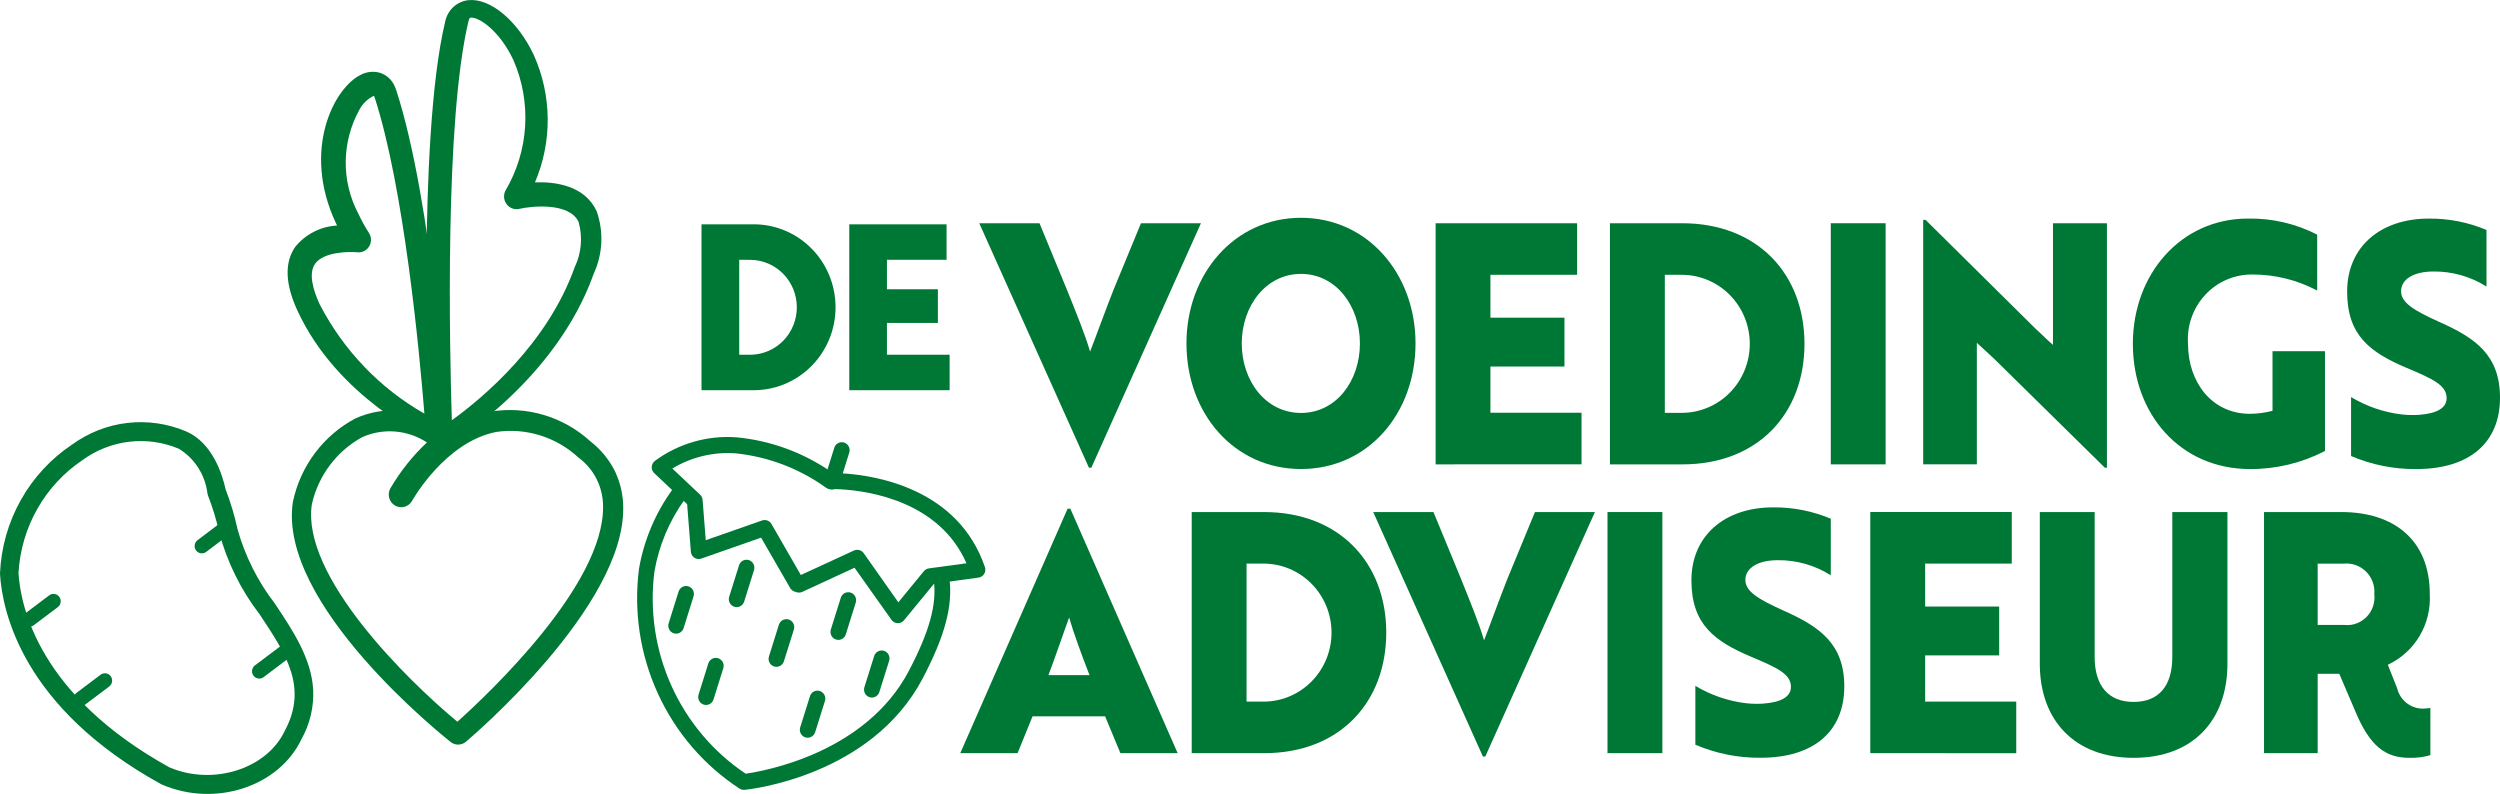
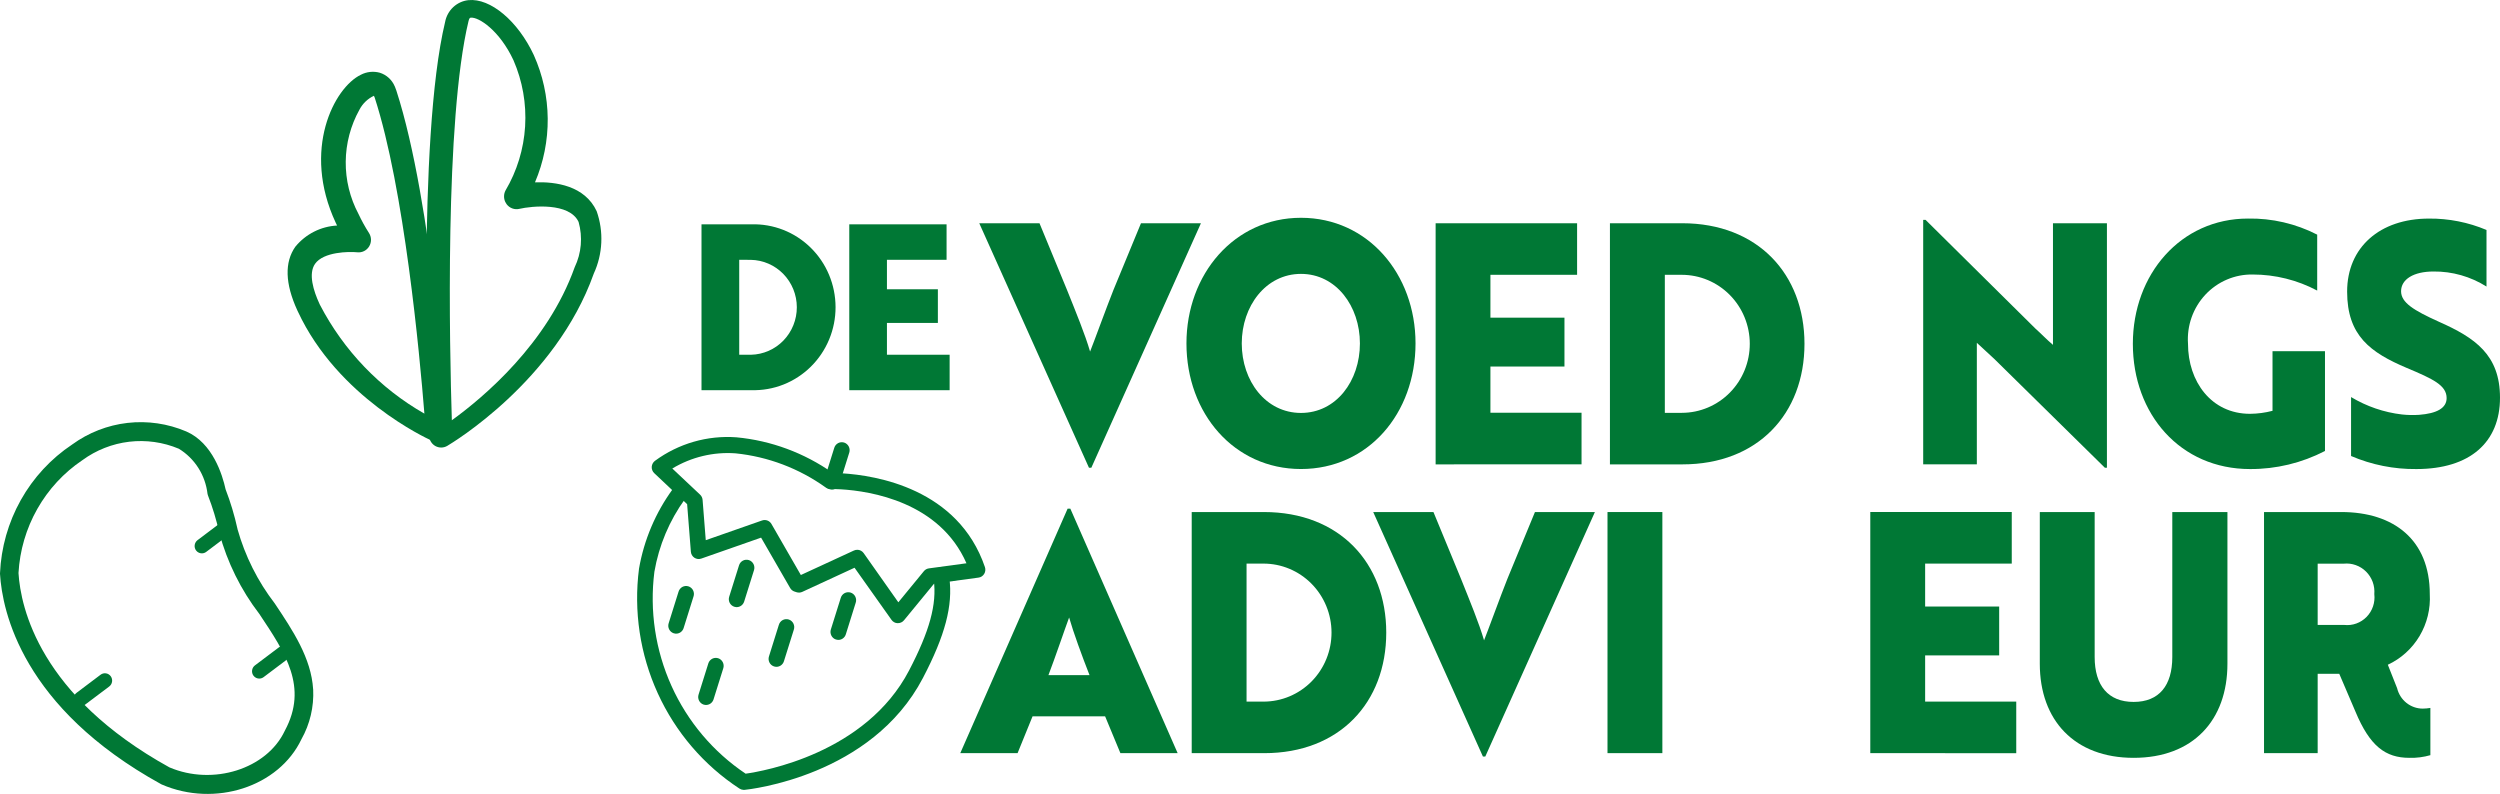
<svg xmlns="http://www.w3.org/2000/svg" width="148" height="47" viewBox="0 0 148 47" fill="none">
  <path d="M41.529 23.098V13.281H44.47C45.118 13.26 45.763 13.371 46.368 13.608C46.973 13.845 47.524 14.203 47.99 14.66C48.456 15.117 48.827 15.664 49.08 16.27C49.333 16.875 49.464 17.526 49.465 18.183C49.466 18.841 49.337 19.491 49.085 20.097C48.833 20.703 48.463 21.252 47.999 21.71C47.534 22.168 46.983 22.527 46.379 22.766C45.775 23.004 45.13 23.117 44.482 23.098H41.529ZM43.762 15.38V21.001H44.458C45.184 20.986 45.875 20.683 46.383 20.156C46.89 19.63 47.174 18.922 47.172 18.186C47.171 17.45 46.884 16.743 46.374 16.219C45.865 15.695 45.172 15.395 44.447 15.383L43.762 15.38Z" fill="#007835" />
  <path d="M50.277 23.099V13.282H56.037V15.381H52.507V17.126H55.522V19.116H52.507V21.002H56.218V23.101L50.277 23.099Z" fill="#007835" />
  <path d="M64.608 27.688H64.466L57.972 13.216H61.538L63.167 17.164C63.699 18.493 64.231 19.781 64.533 20.812C64.728 20.336 65.528 18.136 65.917 17.164L67.546 13.216H71.095L64.608 27.688Z" fill="#007835" />
  <path d="M77.018 12.893C80.97 12.893 83.799 16.214 83.799 20.33C83.799 24.486 80.987 27.766 77.018 27.766C73.067 27.766 70.238 24.485 70.238 20.33C70.238 16.233 73.068 12.893 77.018 12.893ZM77.018 24.446C79.1 24.446 80.507 22.557 80.507 20.331C80.507 18.127 79.101 16.214 77.018 16.214C74.936 16.214 73.512 18.123 73.512 20.331C73.512 22.558 74.936 24.446 77.018 24.446Z" fill="#007835" />
  <path d="M84.989 27.491V13.216H93.364V16.269H88.233V18.807H92.616V21.699H88.233V24.434H93.627V27.487L84.989 27.491Z" fill="#007835" />
  <path d="M95.308 27.491V13.216H99.585C104.056 13.216 106.825 16.23 106.825 20.354C106.825 24.497 104.058 27.491 99.604 27.491H95.308ZM98.558 16.269V24.44H99.568C100.637 24.438 101.66 24.005 102.414 23.237C103.168 22.469 103.59 21.429 103.587 20.346C103.585 19.262 103.159 18.224 102.402 17.459C101.645 16.695 100.619 16.267 99.551 16.269H98.558Z" fill="#007835" />
-   <path d="M111.629 13.216H108.382V27.491H111.629V13.216Z" fill="#007835" />
+   <path d="M111.629 13.216V27.491H111.629V13.216Z" fill="#007835" />
  <path d="M124.607 27.688L118.058 21.245L117.029 20.294V27.49H113.853V13.018H113.995L120.489 19.445C120.844 19.761 121.182 20.119 121.536 20.416V13.216H124.73V27.688H124.607Z" fill="#007835" />
  <path d="M133.203 27.768C129.069 27.768 126.265 24.516 126.265 20.354C126.265 16.23 129.104 12.939 133.079 12.939C134.501 12.913 135.909 13.24 137.178 13.891V17.202C136.001 16.577 134.692 16.251 133.363 16.251C132.839 16.242 132.319 16.343 131.836 16.549C131.352 16.755 130.917 17.061 130.556 17.447C130.196 17.833 129.918 18.291 129.742 18.791C129.565 19.292 129.493 19.824 129.53 20.355C129.53 22.574 130.897 24.498 133.203 24.498C133.652 24.494 134.099 24.434 134.533 24.32V20.79H137.639V26.698C136.266 27.409 134.745 27.776 133.204 27.768" fill="#007835" />
  <path d="M139.183 26.995V23.506C140.106 24.061 141.134 24.413 142.199 24.537C142.535 24.573 142.874 24.58 143.211 24.558C144.258 24.478 144.84 24.161 144.84 23.566C144.84 22.813 144.042 22.436 142.48 21.782C140.333 20.87 138.95 19.879 138.95 17.262C138.95 14.644 140.884 12.94 143.794 12.94C144.963 12.93 146.122 13.159 147.201 13.614V16.964C146.259 16.37 145.169 16.061 144.06 16.073C142.889 16.073 142.144 16.532 142.144 17.242C142.144 17.916 142.889 18.372 144.38 19.046C146.527 19.997 148 21.009 148 23.545C148 26.182 146.225 27.768 143.049 27.768C141.721 27.782 140.405 27.519 139.181 26.995" fill="#007835" />
  <path d="M63.203 30.113H63.364L69.716 44.585H66.327L65.422 42.405H61.128L60.241 44.585H56.849L63.203 30.113ZM64.499 39.966C64.055 38.835 63.54 37.428 63.292 36.556C63.111 37.031 62.422 39.054 62.068 39.966H64.499Z" fill="#007835" />
  <path d="M70.549 44.586V30.313H74.825C79.296 30.313 82.066 33.326 82.066 37.45C82.066 41.593 79.297 44.587 74.844 44.587L70.549 44.586ZM73.796 33.365V41.536H74.807C75.876 41.534 76.899 41.101 77.653 40.334C78.406 39.566 78.829 38.526 78.826 37.442C78.824 36.359 78.397 35.32 77.641 34.556C76.884 33.791 75.858 33.363 74.79 33.365H73.796Z" fill="#007835" />
  <path d="M87.93 44.785H87.788L81.294 30.313H84.86L86.489 34.261C87.021 35.589 87.554 36.877 87.856 37.908C88.05 37.433 88.851 35.232 89.24 34.261L90.869 30.313H94.418L87.93 44.785Z" fill="#007835" />
  <path d="M98.412 30.313H95.164V44.586H98.412V30.313Z" fill="#007835" />
-   <path d="M100.365 44.09V40.602C101.288 41.157 102.316 41.508 103.382 41.633C103.718 41.669 104.056 41.676 104.393 41.653C105.44 41.573 106.023 41.256 106.023 40.661C106.023 39.908 105.224 39.532 103.662 38.878C101.515 37.966 100.132 36.974 100.132 34.357C100.132 31.74 102.066 30.036 104.976 30.036C106.145 30.025 107.304 30.254 108.383 30.709V34.056C107.441 33.462 106.352 33.152 105.242 33.163C104.071 33.163 103.326 33.623 103.326 34.333C103.326 35.007 104.071 35.463 105.562 36.137C107.709 37.089 109.182 38.1 109.182 40.636C109.182 43.273 107.407 44.859 104.231 44.859C102.903 44.873 101.587 44.61 100.363 44.086" fill="#007835" />
  <path d="M110.721 44.586V30.312H119.096V33.365H113.968V35.907H118.351V38.8H113.968V41.536H119.362V44.589L110.721 44.586Z" fill="#007835" />
  <path d="M131.864 39.294C131.864 42.644 129.824 44.864 126.311 44.864C122.815 44.864 120.756 42.645 120.756 39.294V30.313H124.004V38.897C124.004 40.582 124.802 41.554 126.311 41.554C127.82 41.554 128.6 40.583 128.6 38.897V30.313H131.864V39.294Z" fill="#007835" />
  <path d="M137.206 39.888V44.587H134.03V30.313H138.608C141.713 30.313 143.843 31.958 143.843 35.169C143.893 36.04 143.682 36.905 143.239 37.651C142.795 38.398 142.14 38.991 141.359 39.353L141.909 40.741C141.992 41.084 142.185 41.389 142.458 41.608C142.731 41.827 143.069 41.948 143.417 41.95C143.571 41.949 143.726 41.935 143.878 41.91V44.706C143.475 44.822 143.056 44.876 142.637 44.864C141.217 44.864 140.294 44.17 139.443 42.129L138.484 39.888H137.206ZM137.206 33.37V36.997H138.785C139.027 37.023 139.271 36.993 139.499 36.91C139.727 36.827 139.934 36.693 140.105 36.518C140.275 36.343 140.404 36.131 140.483 35.898C140.562 35.665 140.588 35.417 140.559 35.173C140.58 34.928 140.547 34.682 140.463 34.451C140.378 34.221 140.245 34.012 140.072 33.84C139.899 33.667 139.691 33.536 139.462 33.455C139.234 33.373 138.99 33.344 138.749 33.369L137.206 33.37Z" fill="#007835" />
  <path d="M44.001 46.759C43.919 46.754 43.84 46.727 43.771 46.681C41.668 45.304 39.993 43.35 38.941 41.045C37.889 38.74 37.504 36.18 37.83 33.662C38.127 31.953 38.814 30.337 39.834 28.944C39.914 28.854 40.024 28.799 40.143 28.79C40.261 28.78 40.379 28.817 40.471 28.892C40.564 28.968 40.625 29.076 40.641 29.196C40.657 29.315 40.627 29.436 40.558 29.534C39.631 30.81 39.008 32.288 38.74 33.849C38.448 36.155 38.799 38.497 39.754 40.61C40.709 42.723 42.229 44.522 44.142 45.802C45.205 45.653 51.248 44.602 53.814 39.698C55.031 37.369 55.469 35.766 55.279 34.339C55.269 34.276 55.271 34.212 55.285 34.15C55.299 34.089 55.326 34.03 55.362 33.979C55.4 33.928 55.446 33.885 55.5 33.853C55.554 33.82 55.613 33.799 55.675 33.791C55.737 33.782 55.8 33.786 55.861 33.803C55.921 33.82 55.977 33.849 56.026 33.888C56.075 33.927 56.116 33.976 56.146 34.032C56.176 34.088 56.195 34.149 56.201 34.212C56.419 35.851 55.951 37.624 54.635 40.14C51.594 45.954 44.376 46.731 44.07 46.761C44.046 46.763 44.022 46.763 43.998 46.761" fill="#007835" />
  <path d="M53.128 36.893C53.059 36.889 52.992 36.869 52.931 36.835C52.87 36.801 52.818 36.754 52.778 36.697L50.589 33.61L47.493 35.04C47.388 35.088 47.269 35.096 47.159 35.06L47.037 35.021C46.927 34.986 46.834 34.91 46.776 34.809L45.057 31.828L41.514 33.069C41.447 33.093 41.375 33.1 41.305 33.091C41.234 33.082 41.167 33.057 41.108 33.018C41.048 32.978 40.998 32.926 40.962 32.864C40.926 32.802 40.904 32.732 40.899 32.66L40.678 29.846L38.73 28.01C38.68 27.963 38.64 27.904 38.615 27.839C38.589 27.774 38.578 27.704 38.582 27.635C38.587 27.565 38.606 27.497 38.64 27.436C38.673 27.374 38.719 27.321 38.775 27.28C40.172 26.255 41.88 25.762 43.599 25.889C45.648 26.082 47.612 26.81 49.301 28C49.433 28 49.615 28.007 49.844 28.02C51.86 28.141 56.723 28.925 58.308 33.573C58.33 33.639 58.338 33.709 58.33 33.779C58.323 33.848 58.3 33.915 58.264 33.974C58.228 34.034 58.179 34.084 58.122 34.123C58.064 34.161 57.999 34.185 57.93 34.194L55.297 34.552L53.516 36.721C53.471 36.777 53.413 36.821 53.348 36.85C53.283 36.88 53.213 36.894 53.142 36.891H53.131M50.778 32.547C50.846 32.552 50.914 32.572 50.974 32.605C51.035 32.639 51.087 32.686 51.128 32.743L53.181 35.656L54.694 33.813C54.768 33.722 54.874 33.663 54.99 33.648L57.215 33.346C55.625 29.714 51.532 29.073 49.786 28.968C49.48 28.95 49.262 28.949 49.159 28.95C49.059 28.95 48.961 28.918 48.88 28.858C47.304 27.73 45.467 27.034 43.547 26.838C42.237 26.742 40.93 27.056 39.801 27.736L41.446 29.284C41.531 29.364 41.584 29.474 41.593 29.592L41.781 31.979L45.117 30.811C45.219 30.776 45.33 30.777 45.43 30.815C45.531 30.852 45.616 30.925 45.67 31.019L47.41 34.041L50.55 32.592C50.619 32.559 50.695 32.544 50.77 32.549" fill="#007835" />
  <path d="M39.999 37.513C39.961 37.511 39.923 37.503 39.886 37.491C39.768 37.453 39.671 37.37 39.614 37.259C39.557 37.148 39.546 37.018 39.584 36.899L40.167 35.036C40.184 34.975 40.213 34.918 40.252 34.868C40.29 34.818 40.339 34.777 40.394 34.747C40.449 34.717 40.51 34.698 40.572 34.692C40.634 34.686 40.697 34.693 40.757 34.712C40.816 34.731 40.872 34.762 40.919 34.804C40.967 34.845 41.005 34.896 41.033 34.953C41.061 35.01 41.077 35.072 41.08 35.135C41.084 35.199 41.075 35.262 41.053 35.322L40.47 37.184C40.438 37.284 40.375 37.37 40.289 37.43C40.204 37.489 40.102 37.519 39.998 37.512" fill="#007835" />
  <path d="M43.582 35.942C43.544 35.939 43.506 35.932 43.47 35.92C43.412 35.901 43.358 35.871 43.311 35.831C43.264 35.791 43.225 35.742 43.197 35.687C43.169 35.632 43.152 35.572 43.147 35.51C43.142 35.449 43.149 35.386 43.168 35.327L43.751 33.466C43.788 33.346 43.87 33.247 43.98 33.189C44.09 33.132 44.217 33.121 44.335 33.158C44.452 33.196 44.55 33.28 44.607 33.391C44.664 33.502 44.675 33.632 44.638 33.751L44.054 35.614C44.022 35.714 43.959 35.8 43.873 35.86C43.788 35.919 43.685 35.948 43.582 35.942Z" fill="#007835" />
  <path d="M45.937 39.476C45.899 39.474 45.861 39.466 45.824 39.454C45.766 39.435 45.712 39.405 45.665 39.365C45.618 39.326 45.58 39.277 45.552 39.222C45.524 39.167 45.507 39.107 45.501 39.045C45.496 38.983 45.503 38.921 45.522 38.862L46.105 36.999C46.122 36.938 46.151 36.881 46.19 36.831C46.229 36.781 46.277 36.74 46.332 36.71C46.387 36.679 46.448 36.661 46.51 36.655C46.572 36.649 46.635 36.655 46.695 36.675C46.755 36.694 46.81 36.725 46.857 36.767C46.905 36.808 46.944 36.859 46.971 36.916C46.999 36.973 47.015 37.035 47.019 37.098C47.022 37.161 47.013 37.225 46.992 37.285L46.408 39.147C46.377 39.247 46.313 39.333 46.228 39.393C46.143 39.452 46.041 39.481 45.937 39.475" fill="#007835" />
  <path d="M49.223 28.984C49.184 28.982 49.146 28.975 49.109 28.962C48.992 28.924 48.894 28.84 48.837 28.729C48.781 28.618 48.77 28.489 48.807 28.369L49.39 26.507C49.427 26.388 49.51 26.289 49.62 26.231C49.729 26.174 49.857 26.163 49.974 26.2C50.092 26.238 50.19 26.322 50.247 26.433C50.303 26.544 50.314 26.674 50.277 26.793L49.694 28.655C49.663 28.755 49.599 28.841 49.514 28.901C49.429 28.96 49.327 28.989 49.224 28.983" fill="#007835" />
  <path d="M49.603 37.881C49.564 37.878 49.526 37.871 49.489 37.859C49.371 37.822 49.273 37.738 49.217 37.627C49.16 37.516 49.149 37.386 49.186 37.267L49.769 35.406C49.786 35.344 49.815 35.287 49.853 35.237C49.892 35.188 49.941 35.146 49.996 35.116C50.051 35.086 50.111 35.067 50.174 35.061C50.236 35.055 50.299 35.062 50.359 35.081C50.418 35.1 50.474 35.131 50.521 35.173C50.569 35.214 50.607 35.265 50.635 35.322C50.663 35.379 50.679 35.441 50.682 35.504C50.686 35.568 50.677 35.631 50.655 35.691L50.072 37.554C50.041 37.654 49.978 37.74 49.893 37.799C49.808 37.859 49.706 37.888 49.603 37.882" fill="#007835" />
  <path d="M41.77 41.735C41.732 41.732 41.694 41.725 41.657 41.713C41.599 41.694 41.545 41.664 41.498 41.624C41.451 41.584 41.413 41.535 41.385 41.48C41.357 41.425 41.34 41.365 41.334 41.303C41.329 41.242 41.336 41.179 41.355 41.12L41.938 39.258C41.978 39.143 42.062 39.049 42.169 38.995C42.277 38.941 42.401 38.931 42.516 38.968C42.631 39.005 42.727 39.086 42.784 39.193C42.841 39.3 42.856 39.426 42.824 39.543L42.241 41.405C42.209 41.505 42.146 41.592 42.061 41.651C41.976 41.71 41.873 41.739 41.77 41.733" fill="#007835" />
-   <path d="M47.787 43.674C47.749 43.671 47.711 43.664 47.674 43.652C47.556 43.614 47.459 43.53 47.402 43.419C47.345 43.307 47.334 43.178 47.372 43.059L47.956 41.197C47.996 41.082 48.079 40.988 48.187 40.934C48.295 40.88 48.419 40.87 48.534 40.907C48.648 40.944 48.745 41.025 48.802 41.132C48.859 41.239 48.873 41.365 48.842 41.482L48.258 43.344C48.226 43.444 48.163 43.531 48.077 43.59C47.992 43.649 47.89 43.678 47.786 43.672" fill="#007835" />
-   <path d="M51.588 41.295C51.549 41.292 51.511 41.285 51.474 41.274C51.416 41.255 51.362 41.225 51.316 41.185C51.269 41.145 51.23 41.096 51.202 41.041C51.174 40.986 51.157 40.926 51.152 40.864C51.147 40.803 51.154 40.741 51.172 40.682L51.756 38.819C51.797 38.704 51.88 38.61 51.988 38.556C52.096 38.502 52.22 38.493 52.334 38.529C52.449 38.566 52.545 38.647 52.602 38.754C52.66 38.861 52.674 38.987 52.642 39.104L52.058 40.966C52.026 41.066 51.963 41.153 51.878 41.212C51.792 41.271 51.69 41.3 51.587 41.294" fill="#007835" />
-   <path d="M36.442 27.98C36.738 28.626 36.892 29.328 36.895 30.04C36.974 35.916 27.962 43.59 27.579 43.914C27.453 44.02 27.296 44.079 27.133 44.081C26.97 44.084 26.811 44.03 26.682 43.929C26.263 43.597 16.417 35.758 17.339 29.712C17.559 28.661 18.006 27.672 18.648 26.817C19.29 25.962 20.11 25.262 21.049 24.766C21.903 24.382 22.839 24.229 23.768 24.321C24.697 24.413 25.587 24.748 26.35 25.292C26.419 25.334 26.48 25.388 26.531 25.451C27.289 24.928 28.14 24.56 29.037 24.368C30.088 24.194 31.165 24.26 32.188 24.564C33.211 24.867 34.153 25.4 34.946 26.122C35.582 26.614 36.096 27.25 36.446 27.98M27.074 42.729C28.919 41.076 35.762 34.632 35.701 29.98C35.701 29.418 35.571 28.863 35.319 28.361C35.067 27.86 34.702 27.426 34.253 27.095C33.6 26.488 32.821 26.037 31.974 25.773C31.127 25.51 30.233 25.442 29.357 25.574C26.327 26.192 24.417 29.613 24.398 29.644C24.303 29.817 24.143 29.945 23.955 30C23.766 30.054 23.564 30.03 23.393 29.933C23.222 29.837 23.096 29.675 23.042 29.483C22.989 29.292 23.012 29.087 23.108 28.914C23.697 27.905 24.427 26.988 25.274 26.192C24.712 25.823 24.068 25.602 23.4 25.547C22.733 25.492 22.062 25.605 21.448 25.877C20.7 26.284 20.046 26.85 19.531 27.536C19.015 28.221 18.651 29.011 18.462 29.851C17.818 34.074 24.073 40.238 27.077 42.727" fill="#007835" />
  <path d="M31.603 3.265C32.133 4.445 32.413 5.725 32.425 7.022C32.436 8.319 32.179 9.604 31.671 10.794C32.897 10.751 34.618 10.989 35.322 12.501C35.747 13.709 35.686 15.037 35.151 16.199C32.884 22.573 26.734 26.244 26.477 26.396C26.371 26.459 26.25 26.493 26.127 26.494C26.004 26.496 25.883 26.465 25.775 26.406C25.667 26.346 25.576 26.259 25.511 26.153C25.446 26.047 25.409 25.926 25.404 25.801C25.373 25.087 24.68 8.266 26.351 1.299C26.414 0.963 26.582 0.656 26.83 0.423C27.078 0.191 27.392 0.046 27.728 0.009C29.032 -0.124 30.662 1.244 31.603 3.264V3.265ZM29.91 11.95C29.861 11.845 29.837 11.729 29.84 11.613C29.842 11.497 29.871 11.382 29.925 11.279C30.606 10.126 31.005 8.824 31.087 7.482C31.169 6.14 30.933 4.797 30.398 3.567C29.576 1.801 28.335 0.997 27.874 1.047C27.832 1.047 27.783 1.057 27.737 1.247C26.323 7.125 26.614 20.59 26.749 24.88C28.611 23.533 32.411 20.346 34.021 15.821C34.421 14.987 34.504 14.032 34.253 13.14C33.71 11.969 31.482 12.194 30.746 12.364C30.608 12.397 30.463 12.388 30.329 12.339C30.196 12.291 30.079 12.204 29.992 12.089C29.96 12.046 29.933 12.001 29.91 11.952" fill="#007835" />
  <path d="M23.374 5.119C23.409 5.198 23.439 5.278 23.464 5.36C25.627 12.027 26.477 24.812 26.512 25.352C26.521 25.476 26.497 25.601 26.444 25.714C26.39 25.826 26.309 25.923 26.208 25.995C26.107 26.066 25.989 26.11 25.867 26.122C25.744 26.134 25.62 26.113 25.508 26.062C25.284 25.961 20 23.533 17.634 18.442L17.599 18.369C16.875 16.788 16.838 15.523 17.485 14.604C17.789 14.234 18.166 13.931 18.591 13.716C19.016 13.5 19.48 13.377 19.955 13.352C19.926 13.294 19.898 13.237 19.871 13.178C17.863 8.863 19.78 5.185 21.365 4.424C21.71 4.245 22.108 4.202 22.482 4.305C22.68 4.366 22.862 4.471 23.015 4.611C23.169 4.751 23.29 4.924 23.371 5.117M25.124 24.489C24.84 20.936 23.929 11.163 22.183 5.779C22.171 5.742 22.155 5.705 22.136 5.671C21.77 5.842 21.47 6.13 21.28 6.491C20.757 7.431 20.477 8.491 20.467 9.572C20.457 10.652 20.717 11.717 21.223 12.667C21.405 13.057 21.613 13.434 21.845 13.795C21.92 13.912 21.961 14.049 21.963 14.189C21.964 14.33 21.927 14.467 21.854 14.587C21.782 14.706 21.678 14.802 21.554 14.864C21.43 14.926 21.291 14.951 21.154 14.936C20.666 14.886 19.155 14.901 18.651 15.619C18.24 16.204 18.56 17.222 18.906 17.971L18.937 18.039C20.344 20.748 22.492 22.987 25.124 24.487" fill="#007835" />
  <path d="M18.54 40.81C18.591 41.843 18.349 42.868 17.843 43.766C16.506 46.578 12.725 47.805 9.579 46.443L9.532 46.42C1.33 41.898 0.135 36.206 0 33.974V33.941C0.066 32.417 0.488 30.931 1.231 29.604C1.974 28.278 3.017 27.15 4.275 26.313C5.241 25.611 6.369 25.171 7.55 25.036C8.732 24.901 9.927 25.075 11.024 25.541C12.596 26.221 13.172 28.126 13.354 28.965C13.648 29.727 13.883 30.512 14.059 31.311V31.321C14.508 32.919 15.257 34.413 16.265 35.723C17.334 37.323 18.427 38.96 18.538 40.81M10.03 45.428C12.607 46.53 15.791 45.525 16.855 43.272L16.868 43.246C18.245 40.675 16.906 38.671 15.355 36.348C14.261 34.922 13.454 33.292 12.982 31.549C12.817 30.794 12.593 30.054 12.313 29.334L12.286 29.242C12.223 28.695 12.038 28.168 11.744 27.704C11.45 27.241 11.055 26.851 10.589 26.566C9.66 26.176 8.647 26.033 7.647 26.151C6.648 26.27 5.695 26.645 4.878 27.242C3.779 27.98 2.865 28.969 2.208 30.129C1.551 31.288 1.17 32.587 1.095 33.923C1.223 35.981 2.354 41.184 10.03 45.428Z" fill="#007835" />
  <path d="M15.077 40.076C15.049 40.053 15.024 40.027 15.004 39.998C14.97 39.952 14.946 39.9 14.932 39.844C14.919 39.789 14.916 39.731 14.925 39.675C14.933 39.618 14.952 39.564 14.981 39.515C15.01 39.466 15.049 39.424 15.094 39.39L16.519 38.317C16.61 38.248 16.724 38.219 16.837 38.236C16.949 38.253 17.05 38.314 17.118 38.407C17.185 38.499 17.214 38.615 17.198 38.729C17.181 38.843 17.12 38.946 17.029 39.014L15.604 40.087C15.528 40.144 15.435 40.174 15.339 40.172C15.244 40.17 15.153 40.136 15.079 40.075" fill="#007835" />
  <path d="M11.678 32.662C11.651 32.639 11.626 32.613 11.605 32.584C11.571 32.538 11.547 32.486 11.534 32.431C11.52 32.375 11.518 32.318 11.526 32.261C11.534 32.205 11.554 32.151 11.583 32.102C11.612 32.053 11.65 32.01 11.695 31.976L13.12 30.903C13.211 30.834 13.326 30.805 13.438 30.822C13.55 30.839 13.652 30.901 13.719 30.993C13.787 31.086 13.816 31.202 13.799 31.316C13.782 31.43 13.722 31.532 13.63 31.601L12.206 32.673C12.129 32.731 12.036 32.761 11.941 32.758C11.846 32.756 11.754 32.722 11.68 32.661" fill="#007835" />
  <path d="M4.514 41.702C4.486 41.679 4.461 41.653 4.44 41.624C4.407 41.578 4.383 41.526 4.369 41.47C4.356 41.415 4.353 41.357 4.361 41.301C4.37 41.244 4.389 41.19 4.418 41.141C4.447 41.092 4.486 41.05 4.531 41.016L5.955 39.943C6.001 39.909 6.052 39.884 6.106 39.87C6.161 39.856 6.218 39.853 6.273 39.862C6.329 39.87 6.382 39.889 6.431 39.919C6.479 39.948 6.521 39.987 6.555 40.033C6.588 40.078 6.612 40.13 6.626 40.186C6.64 40.241 6.643 40.299 6.634 40.355C6.626 40.412 6.607 40.466 6.578 40.515C6.549 40.564 6.511 40.606 6.466 40.64L5.041 41.713C4.965 41.77 4.872 41.8 4.776 41.798C4.681 41.796 4.589 41.761 4.515 41.701" fill="#007835" />
-   <path d="M1.471 37.003C1.443 36.98 1.419 36.954 1.397 36.925C1.364 36.879 1.34 36.827 1.326 36.771C1.313 36.716 1.31 36.658 1.318 36.602C1.327 36.545 1.346 36.491 1.375 36.442C1.404 36.394 1.443 36.351 1.488 36.317L2.913 35.244C2.958 35.21 3.009 35.185 3.064 35.171C3.118 35.157 3.175 35.155 3.23 35.163C3.286 35.171 3.34 35.191 3.388 35.22C3.436 35.249 3.478 35.288 3.512 35.334C3.545 35.38 3.57 35.432 3.583 35.487C3.597 35.542 3.6 35.6 3.591 35.656C3.583 35.713 3.564 35.767 3.535 35.816C3.506 35.865 3.468 35.908 3.423 35.942L1.998 37.014C1.922 37.071 1.829 37.101 1.733 37.099C1.638 37.097 1.547 37.063 1.473 37.002" fill="#007835" />
</svg>